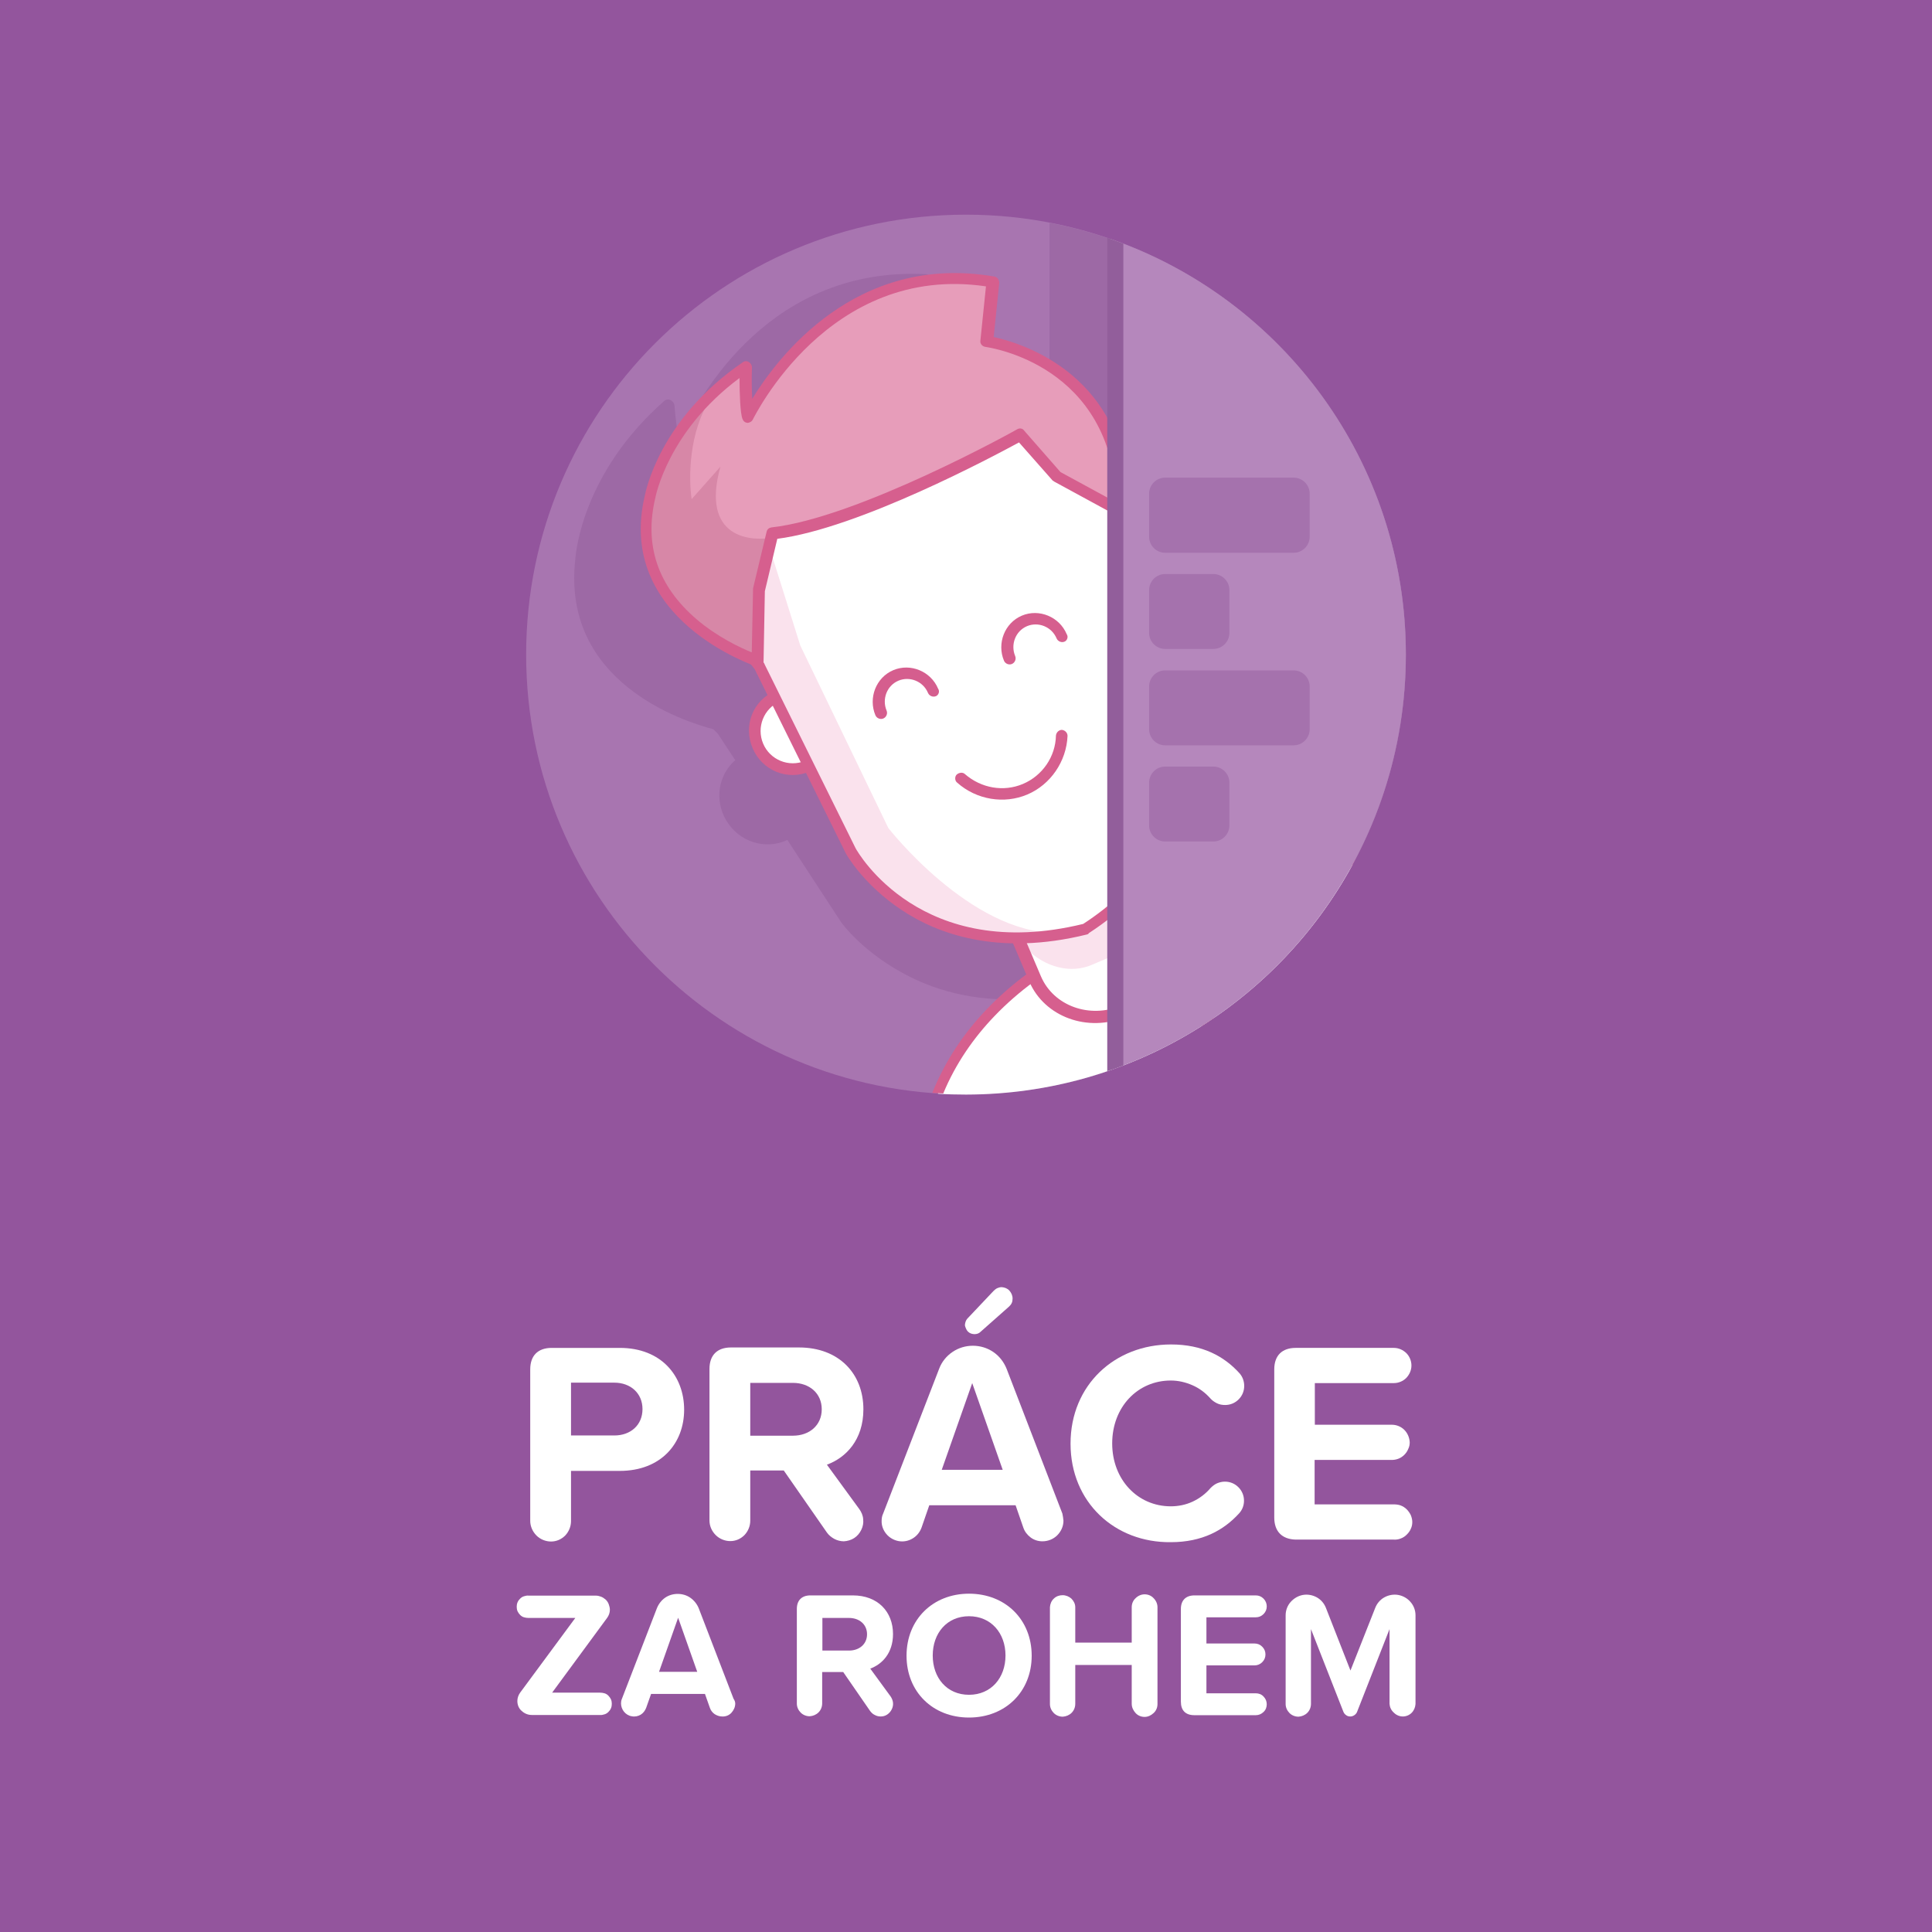
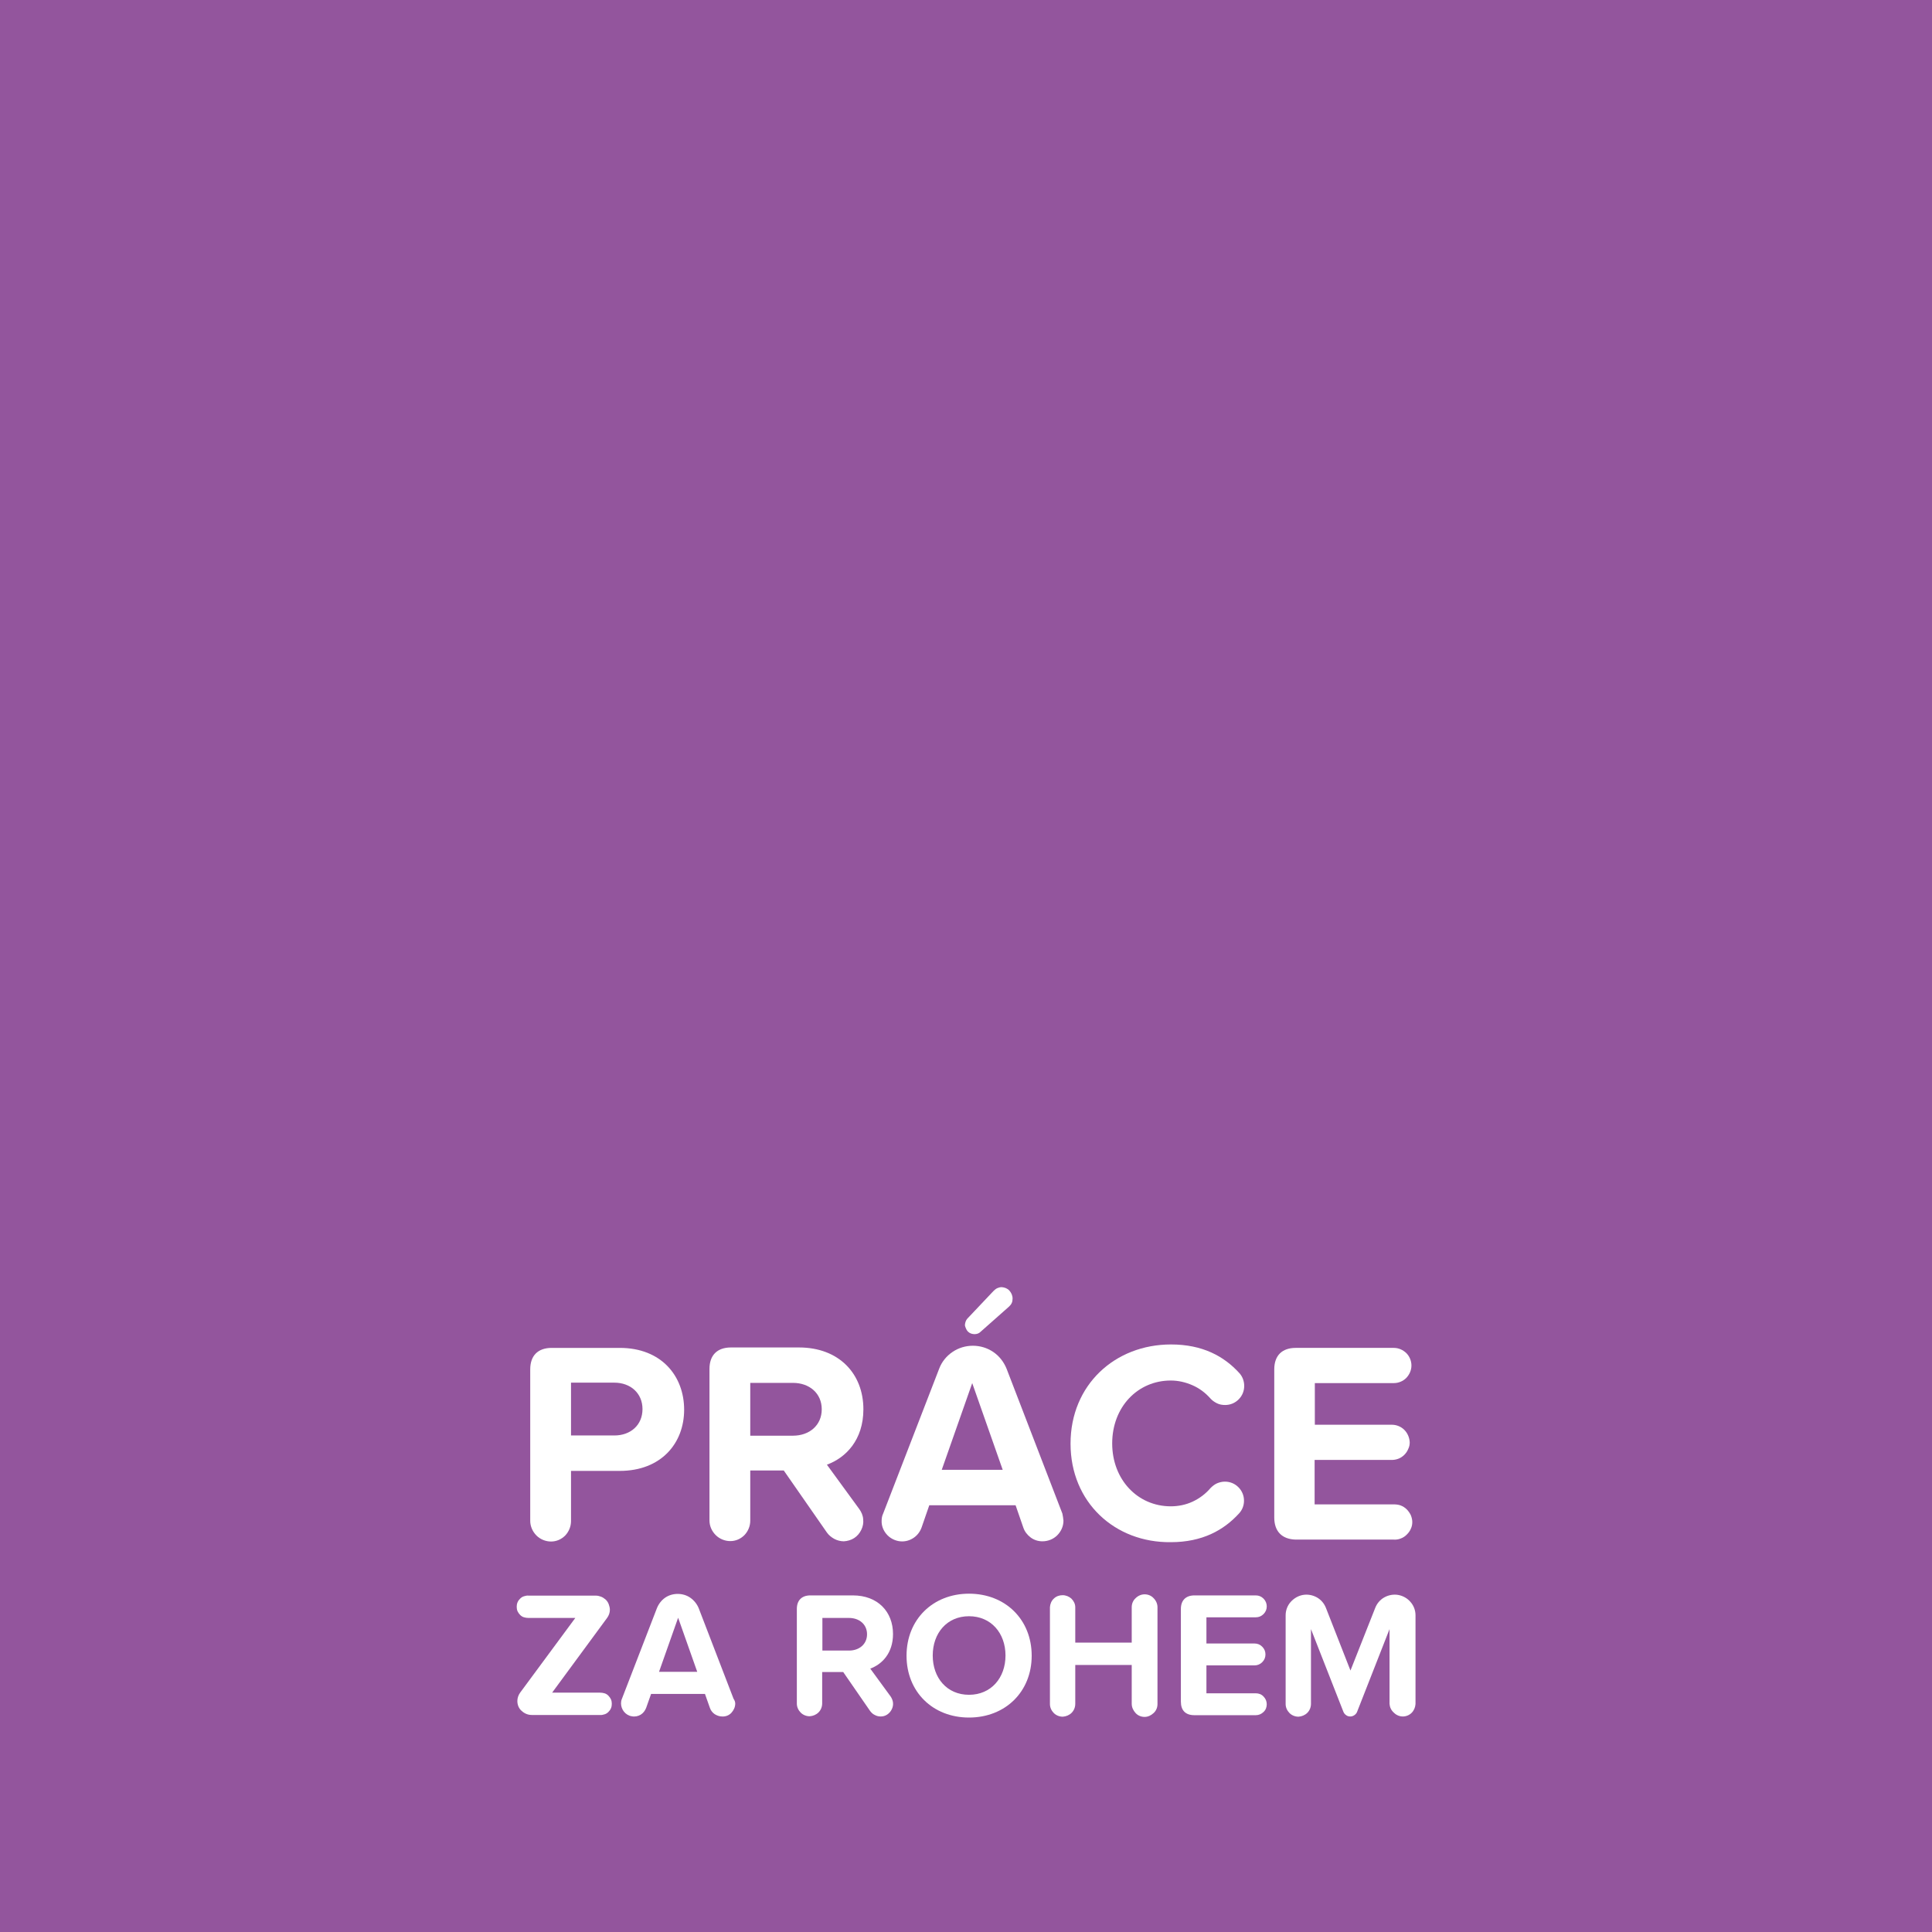
<svg xmlns="http://www.w3.org/2000/svg" class="lmc-footer__brand-list__logo" viewBox="0 0 90 90" role="img" aria-label="Práce za rohem" width="90" height="90">
  <title>Práce za rohem</title>
  <clipPath id="lmc-footer-pzr-a">
-     <path d="m24.51 10h40.98v40.98h-40.98z" />
-   </clipPath>
+     </clipPath>
  <clipPath id="lmc-footer-pzr-b">
    <path d="m24.51 10h40.98v40.98h-40.98z" />
  </clipPath>
  <path d="m0 0h90v90h-90z" fill="#93559D" />
  <g clip-path="url(#lmc-footer-pzr-a)">
    <g clip-path="url(#lmc-footer-pzr-b)">
      <path d="m65.49 30.49c0-11.32-9.17-20.49-20.49-20.49s-20.49 9.17-20.49 20.49 9.17 20.49 20.49 20.49 20.49-9.17 20.49-20.49z" fill="#A875B0" />
      <path d="m48.89 50.62c9.46-1.82 16.6-10.14 16.6-20.12 0-9.99-7.15-18.31-16.6-20.12z" fill="#9D69A5" />
      <path d="m53.81 49v-23.92c-.57-.38-1.29-.48-1.96-.24l-.44-.86c0-.01 0-.02 0-.03-.77-7.06-6.58-7.97-7.95-8.1l-.05-2.79c-.02-.15-.13-.28-.3-.29-7.13-.34-10.46 5.45-11.49 7.72-.08-.48-.16-1.06-.2-1.59-.01-.13-.09-.21-.18-.26s-.22-.04-.3.04c-3.77 3.32-4.11 7-4.14 7.35v.02c-.65 5.74 5.05 7.56 6.43 7.92l.21.21.81 1.23c-.78.69-.98 1.84-.43 2.79.59 1.02 1.83 1.41 2.86.93l2.49 3.81c.04.07 1.09 1.5 3.19 2.55 1.34.68 3.32 1.27 5.87 1l.75 1.3-.43.06-1.06 1.86.49.37c-.3.25-.59.52-.87.8 2.37-.25 4.63-.89 6.7-1.88z" fill="#9D69A5" />
      <path d="m63.01 40.28c-2.76-.27-5.95.41-9.28 2.64-3.09.65-8.08 3.2-10.04 8.03.43.03.87.04 1.31.04 7.77-.01 14.54-4.34 18.01-10.71z" fill="#FFFFFF" />
      <path d="m63.13 40.04c-2.83-.3-6.1.37-9.5 2.64-2.2.47-5.3 1.87-7.65 4.32-1.05 1.09-1.94 2.39-2.55 3.91l.51.03c.58-1.4 1.42-2.6 2.39-3.61 2.29-2.39 5.33-3.75 7.44-4.19l.05-.01.04-.03c3.23-2.17 6.33-2.85 9.01-2.61.1-.14.18-.29.26-.45z" fill="#D65F8E" />
      <path d="m49.18 36.59c2.62-.07 4.49 1.64 4.83 3.29-.56-.13-1.07-.08-1.5.07-.55-1.23-2.48-2.29-4.71-1.38.31-.71.77-1.39 1.38-1.98z" fill="#E9D3ED" />
      <path d="m54.12 40.14c-.05.02-.1.02-.16.01-.47-.11-.93-.08-1.34.06-.12.05-.26-.03-.34-.14-.49-1.09-2.28-2.1-4.37-1.24-.09.04-.22.01-.27-.05-.09-.08-.1-.18-.06-.28.31-.78.81-1.5 1.44-2.1.04-.04.11-.07.16-.07 2.81-.07 4.73 1.76 5.09 3.52.01.08-.01.17-.07.23-.02.01-.05.05-.08.06zm-1.45-.48c.33-.08.67-.12.99-.08-.58-1.75-2.59-2.75-4.37-2.73-.39.39-.74.82-1 1.32 1.95-.54 3.69.27 4.38 1.49z" fill="#D6BDD9" />
      <path d="m51.83 47.25.85-.36c1.39-.59 2.08-2.11 1.54-3.38l-2.32-5.45c-.54-1.28-2.12-1.83-3.51-1.24l-.85.36c-1.39.59-2.08 2.11-1.54 3.38l2.32 5.45c.55 1.27 2.14 1.82 3.51 1.24z" fill="#FFFFFF" />
      <path d="m50.85 44.95.85-.36c1.39-.59 1.96-2.39 1.27-4.02l-2.96-6.94c-.69-1.62-2.39-2.47-3.78-1.88l-.85.36c-1.39.59-1.96 2.39-1.27 4.02l2.95 6.94c.71 1.63 2.42 2.46 3.79 1.88z" fill="#FAE2ED" />
      <path d="m48.09 36.83c-.31.13-.57.3-.81.51 1.25-.08 2.46.62 2.98 1.83l2.03 4.76c.52 1.21.17 2.57-.75 3.41.32-.02.63-.1.93-.23 1.51-.64 2.21-2.4 1.56-3.92l-2.03-4.76c-.65-1.53-2.4-2.24-3.91-1.6z" fill="#FAE2ED" />
      <path d="m52.47 47.36c-1.8.76-3.81.01-4.52-1.63l-2.03-4.77c-.71-1.67.18-3.63 1.95-4.38 1.8-.76 3.81-.01 4.52 1.63l2.03 4.77c.71 1.65-.17 3.63-1.95 4.38zm-4.38-10.3c-1.49.63-2.22 2.26-1.63 3.65l2.03 4.77c.59 1.38 2.27 1.99 3.76 1.36s2.22-2.26 1.63-3.65l-2.03-4.77c-.59-1.39-2.28-1.99-3.76-1.36z" fill="#D65F8E" />
      <path d="m54.93 26.07c.39.9-.03 1.95-.93 2.33s-1.94-.05-2.33-.95.03-1.95.93-2.33c.94-.36 1.96.07 2.33.95z" fill="#FFFFFF" />
      <path d="m54.13 28.63c-1.04.44-2.22-.04-2.66-1.09-.45-1.05.02-2.23 1.06-2.67s2.22.04 2.66 1.09c.45 1.05-.05 2.25-1.06 2.67zm-1.39-3.26c-.75.32-1.1 1.2-.78 1.96s1.2 1.12 1.96.8c.75-.32 1.1-1.2.78-1.96-.33-.76-1.21-1.12-1.96-.8z" fill="#D65F8E" />
      <path d="m38.52 33.38c.39.9-.03 1.95-.93 2.33s-1.94-.05-2.33-.95.03-1.95.93-2.33 1.94.05 2.33.95z" fill="#FFFFFF" />
      <path d="m37.72 35.94c-1.04.44-2.22-.04-2.66-1.09-.45-1.05.02-2.23 1.06-2.67s2.22.04 2.66 1.09c.44 1.03-.05 2.24-1.06 2.67zm-1.39-3.26c-.75.32-1.1 1.2-.78 1.96s1.2 1.12 1.96.8c.75-.32 1.1-1.2.78-1.96-.33-.76-1.21-1.12-1.96-.8z" fill="#D65F8E" />
      <path d="m35.38 31.05 4.24 8.57s3.08 5.61 10.94 3.65c5.15-3.28 4.96-10.39 4.96-10.39l-3.25-8.99-2.98-4.98-9.51 1.09-7.46 5.24-.21 3.63z" fill="#FFFFFF" />
      <path d="m33.8 25.42 5.02-5.08 1.17-.14-4.41 4.46 1.7 5.41 4.1 8.5s3.81 4.9 7.84 4.89c-.26.25-.59.11-.9.32-6.78.42-8.72-4.45-8.72-4.45l-4.1-8.5z" fill="#FAE2ED" />
      <path d="m50.69 43.51c-.02.01-.02.01-.05.02-4.16 1.03-7-.04-8.64-1.14-1.78-1.18-2.58-2.59-2.61-2.66l-4.23-8.55-2.58-3.32c-.02-.05-.03-.07-.05-.12l-.47-2.47c-.02-.11.02-.21.11-.27l7.46-5.24c.05-.02.07-.03.12-.05l9.51-1.08c.1-.02.22.05.26.14l3 4.94c.01.02.01.02.02.05l3.25 8.99c.01.02.01.02.02.05.01.08 1.2 6.6-5.09 10.67-.01.03-.03.04-.03.04zm-17.64-15.91 2.55 3.3c.01.02.01.02.02.05l4.24 8.57c.11.2 3.06 5.36 10.6 3.52 2.49-1.62 4.06-3.8 4.64-6.49.42-1.89.2-3.4.17-3.59l-3.23-8.95-2.9-4.78-9.28 1.04-7.27 5.1z" fill="#D65F8E" />
      <path d="m52.29 23.89-3.05-1.66-1.72-1.94s-7.43 4.13-11.55 4.59l-.63 2.63.07 2.92s-6.48-1.69-5.16-7.28c0 0 .61-3.41 4.47-6.05 0 0-.04 1.99.1 2.32 0 0 3.59-7.65 11.4-6.32l-.29 2.79c.03 0 6.44.85 6.36 8z" fill="#FFFFFF" />
      <path d="m47.86 37.01c-1.08.46-2.37.25-3.27-.55-.12-.09-.12-.29-.02-.38s.28-.12.38-.02c.76.66 1.8.84 2.7.46s1.52-1.26 1.54-2.26c.02-.15.14-.26.28-.26.15.02.26.14.26.28-.05 1.19-.79 2.27-1.87 2.73z" fill="#D65F8E" />
      <path d="m49.59 29.89c-.14.06-.31-.01-.37-.15-.23-.55-.86-.79-1.38-.57-.54.23-.77.86-.55 1.39.06.14-.01.31-.15.37s-.31-.01-.37-.15c-.34-.81.03-1.76.83-2.1s1.75.05 2.09.86c.09.13.02.3-.1.35z" fill="#D65F8E" />
      <path d="m43.6 32.43c-.14.06-.31-.01-.37-.15-.23-.55-.86-.79-1.38-.57-.54.23-.77.86-.55 1.39.06.14-.01.31-.15.37s-.31-.01-.37-.15c-.34-.81.03-1.76.83-2.1s1.75.05 2.09.86c.09.13.02.3-.1.35z" fill="#D55E8E" />
      <path d="m52.29 23.89-3.05-1.66-1.72-1.94s-7.43 4.13-11.55 4.59l-.63 2.63-.07 3.29s-6.36-2.05-5.01-7.66c0 0 .61-3.41 4.47-6.05 0 0-.04 1.99.1 2.32 0 0 3.59-7.65 11.4-6.32l-.29 2.79c.02.01 6.43.86 6.35 8.01z" fill="#E79DBA" />
      <path d="m35.32 28.64v2c-3.21-.63-4.82-3.45-5.22-4.79v-1.94l.42-1.51 1.03-2.06 1.58-1.82c-1.07 1.6-1.05 3.82-.91 4.73l1.34-1.51c-.92 3.3 1.36 3.55 2.61 3.27z" fill="#D787A7" />
      <path d="m52.4 24.12c-.07.03-.15.04-.23-.02l-3.05-1.66c-.03-.01-.04-.04-.08-.05l-1.57-1.78c-1.2.65-7.46 4-11.26 4.49l-.58 2.44-.06 3.26c.01.08-.04.16-.1.21s-.17.07-.23.04c-.07-.03-6.58-2.19-5.2-7.97.03-.13.66-3.54 4.57-6.21.08-.06.2-.06.28 0 .08.05.14.14.14.25-.02.48-.01 1.02.01 1.46 1.18-1.93 4.84-6.8 11.27-5.7.15.02.23.15.24.29l-.26 2.53c1.23.27 6.39 1.73 6.31 8.2.01.08-.06.19-.13.22-.05-.01-.07 0-.07 0zm-3-2.13 2.61 1.42c-.19-6.39-5.86-7.21-6.1-7.25-.15-.02-.26-.14-.24-.29l.26-2.53c-7.34-1.08-10.81 6.13-10.86 6.2-.04.1-.16.15-.24.16-.11-.01-.19-.06-.24-.18-.11-.26-.14-1.24-.14-1.91-3.34 2.48-3.91 5.53-3.92 5.57-.53 2.22.11 4.11 1.91 5.66.97.83 2.04 1.33 2.58 1.55l.06-2.92c-.01-.02.01-.03 0-.06l.63-2.63c.03-.13.11-.19.22-.21 4.02-.44 11.36-4.51 11.45-4.57.11-.07.26-.05.33.06z" fill="#D65F8E" />
      <path clip-rule="evenodd" d="m56.56 47.41-.01-5.04-1.94-.25-2.43 2.46 3.8 3.21c.19-.12.39-.25.58-.38zm-.49-.22-3.13-2.64 1.89-1.9 1.24.18z" fill="#D65F8E" fill-rule="evenodd" />
      <path d="m51.73 49.85v-38.72c8.01 2.78 13.76 10.4 13.76 19.36s-5.75 16.58-13.76 19.36z" fill="#B587BC" />
      <path d="m52.33 49.63v-38.28c-.25-.09-.5-.18-.75-.27v38.82c.25-.08.5-.17.75-.27z" fill="#925E9B" />
      <g fill="#A572AD">
        <path d="m53.53 23c0-.41.33-.75.75-.75h5.98c.41 0 .75.33.75.75v2c0 .41-.33.75-.75.75h-5.98c-.41 0-.75-.33-.75-.75z" fill="#A572AD" />
-         <path d="m53.53 27.49c0-.41.33-.75.75-.75h2.24c.41 0 .75.33.75.75v1.99c0 .41-.33.75-.75.75h-2.24c-.41 0-.75-.33-.75-.75z" fill="#A572AD" />
+         <path d="m53.53 27.49c0-.41.33-.75.75-.75h2.24c.41 0 .75.33.75.75c0 .41-.33.75-.75.75h-2.24c-.41 0-.75-.33-.75-.75z" fill="#A572AD" />
        <path d="m53.53 31.98c0-.41.33-.75.75-.75h5.98c.41 0 .75.33.75.75v1.99c0 .41-.33.75-.75.75h-5.98c-.41 0-.75-.33-.75-.75z" fill="#A572AD" />
-         <path d="m53.53 36.46c0-.41.33-.75.75-.75h2.24c.41 0 .75.33.75.75v1.99c0 .41-.33.75-.75.75h-2.24c-.41 0-.75-.33-.75-.75z" fill="#A572AD" />
      </g>
    </g>
  </g>
  <g fill="#FFFFFF">
    <path d="m24.7 70.85v-7.06c0-.64.36-1 1-1h3.17c1.94 0 3 1.31 3 2.88 0 1.56-1.07 2.85-3 2.85h-2.27v2.34c0 .25-.1.49-.27.67-.18.18-.41.28-.66.28s-.5-.1-.68-.28-.29-.43-.29-.68zm3.92-6.44h-2.02v2.46h2.02c.75 0 1.31-.48 1.31-1.23 0-.74-.56-1.23-1.31-1.23z" fill="#FFFFFF" />
    <path d="m40.03 70.3c.1.14.17.3.18.47.02.17-.01.34-.09.5-.07.15-.19.29-.33.38s-.31.14-.48.15c-.15 0-.31-.04-.44-.11s-.26-.17-.35-.3l-2.01-2.89h-1.56v2.34c0 .25-.1.49-.27.67-.18.18-.41.28-.66.28s-.5-.1-.68-.28-.29-.42-.29-.68v-7.06c0-.64.36-1 1-1h3.17c1.86 0 3 1.22 3 2.88 0 1.43-.82 2.26-1.7 2.58zm-5.08-3.42h1.99c.76 0 1.34-.48 1.34-1.23s-.58-1.23-1.34-1.23h-1.99z" fill="#FFFFFF" />
    <path d="m49.54 70.84c0 .26-.11.5-.29.68s-.43.28-.69.28c-.2 0-.39-.06-.55-.18s-.28-.28-.34-.46l-.36-1.04h-4.02l-.36 1.04c-.08.22-.23.4-.42.51-.2.12-.43.16-.65.12s-.43-.16-.57-.33c-.15-.18-.23-.4-.22-.62 0-.11.02-.23.07-.33l2.61-6.75c.12-.32.34-.59.62-.78s.61-.29.95-.29.67.1.95.29.49.46.62.78l2.6 6.75c.02.1.04.21.05.33zm-2.83-2.37-1.42-4.04-1.42 4.04zm-1.76-6.75c.01-.11.04-.21.11-.29l1.22-1.29c.05-.05.11-.1.17-.13.07-.03.14-.05.21-.05.14.01.27.06.36.16s.15.23.15.37c0 .07-.01.15-.04.21-.03.07-.08.12-.13.17l-1.31 1.16c-.04.04-.08.07-.13.09s-.11.03-.16.03c-.06 0-.11-.01-.17-.03-.05-.02-.1-.05-.14-.09s-.07-.09-.09-.14-.05-.11-.05-.17z" fill="#FFFFFF" />
    <path d="m49.87 67.25c0-2.74 2.07-4.62 4.68-4.62 1.47 0 2.47.55 3.18 1.33.15.16.23.38.23.6 0 .24-.09.46-.26.63s-.39.26-.63.26c-.13 0-.26-.02-.38-.08s-.22-.13-.31-.23c-.23-.26-.51-.47-.83-.61s-.66-.22-1.01-.22c-1.55 0-2.73 1.24-2.73 2.93 0 1.68 1.18 2.93 2.73 2.93.35 0 .7-.07 1.02-.22s.6-.36.83-.63c.09-.09.19-.17.3-.22.12-.05.24-.08.37-.08.24 0 .46.09.63.26s.26.39.26.63c0 .22-.08.43-.23.59-.71.78-1.71 1.34-3.18 1.34-2.6.03-4.67-1.85-4.67-4.59z" fill="#FFFFFF" />
    <path d="m59.36 70.69v-6.9c0-.64.36-1 1-1h4.57c.22 0 .42.09.58.24.15.15.24.36.24.58s-.09.42-.24.58c-.15.15-.36.24-.58.24h-3.68v1.94h3.59c.22 0 .43.09.58.24s.24.36.25.58c0 .11-.02.21-.07.31-.04.1-.1.19-.18.27s-.17.14-.27.18-.21.06-.32.06h-3.59v2.07h3.68c.11 0 .22.01.33.05.1.04.2.1.28.18s.14.17.19.27c.04.1.07.21.07.32s-.02.22-.07.32c-.04.1-.11.19-.19.27s-.17.14-.28.18c-.1.04-.21.06-.33.05h-4.57c-.63-.02-.99-.38-.99-1.03z" fill="#FFFFFF" />
    <path d="m24.1 79.24c0-.14.05-.28.13-.39l2.57-3.48h-2.18c-.07 0-.14-.01-.21-.03s-.13-.06-.18-.11-.09-.11-.12-.17c-.03-.07-.04-.14-.04-.21s.01-.14.04-.21.07-.12.12-.17.11-.09.18-.11.14-.04.21-.03h3.13c.09 0 .17.02.25.05s.15.08.22.14c.06.06.11.13.14.22.03.08.05.17.05.25 0 .14-.05.27-.13.38l-2.56 3.48h2.23c.07 0 .14.01.21.03s.13.06.18.11.09.11.12.17c.03.07.04.14.04.21s-.01.14-.04.21-.07.12-.12.17-.11.09-.18.11-.14.04-.21.03h-3.18c-.18 0-.34-.07-.47-.19-.13-.11-.2-.28-.2-.46z" fill="#FFFFFF" />
    <path d="m34.25 79.36c0 .16-.07.31-.18.43s-.27.18-.43.17c-.12 0-.24-.04-.35-.11-.1-.07-.18-.17-.22-.29l-.23-.65h-2.51l-.23.65c-.05.13-.14.25-.26.32s-.27.1-.41.07c-.14-.02-.27-.1-.36-.21s-.14-.25-.14-.39c0-.07.01-.14.04-.21l1.63-4.22c.08-.2.21-.37.38-.49s.38-.18.59-.18.42.06.59.18.31.29.39.49l1.62 4.21c.06.09.08.16.08.23zm-1.77-1.48-.89-2.52-.89 2.52z" fill="#FFFFFF" />
    <path d="m41.49 79.03c.06.09.1.19.11.29.01.11-.01.21-.06.31s-.12.18-.21.24-.19.09-.3.09c-.1 0-.19-.02-.28-.07-.09-.04-.16-.11-.22-.19l-1.25-1.81h-.98v1.46c0 .16-.06.31-.17.42s-.26.17-.41.18c-.16 0-.31-.06-.42-.17s-.18-.26-.18-.42v-4.41c0-.4.23-.63.63-.63h1.98c1.16 0 1.87.76 1.87 1.8 0 .89-.51 1.41-1.06 1.61zm-3.18-2.14h1.24c.48 0 .84-.3.84-.76s-.36-.76-.84-.76h-1.24z" fill="#FFFFFF" />
    <path d="m45.14 74.24c1.69 0 2.92 1.2 2.92 2.89 0 1.68-1.23 2.88-2.92 2.88s-2.91-1.2-2.91-2.88c0-1.69 1.23-2.89 2.91-2.89zm0 1.05c-1.03 0-1.69.79-1.69 1.83s.66 1.83 1.69 1.83 1.7-.79 1.7-1.83-.67-1.83-1.7-1.83z" fill="#FFFFFF" />
    <path d="m52.72 79.37v-1.81h-2.63v1.81c0 .16-.06.31-.17.42s-.26.17-.41.18c-.16 0-.31-.06-.42-.17s-.18-.26-.18-.42v-4.51c.01-.15.07-.3.18-.4.11-.11.26-.16.41-.16s.3.06.41.16c.11.11.18.25.18.4v1.65h2.63v-1.65c0-.16.06-.31.18-.42.11-.11.26-.18.42-.18s.31.06.42.18c.11.11.18.26.18.42v4.51c0 .16-.06.31-.18.42s-.26.18-.42.18-.31-.06-.42-.18-.18-.27-.18-.43z" fill="#FFFFFF" />
    <path d="m55.01 79.27v-4.32c0-.4.23-.63.63-.63h2.86c.14 0 .26.05.36.15s.15.23.15.36c0 .14-.05.26-.15.36s-.22.15-.36.15h-2.3v1.22h2.24c.14 0 .26.05.36.15s.15.22.15.36-.05.26-.15.36-.22.15-.36.15h-2.24v1.3h2.3c.14 0 .27.05.36.15.1.1.15.23.15.36 0 .14-.05.27-.15.36-.1.1-.23.15-.36.15h-2.86c-.41 0-.63-.22-.63-.63z" fill="#FFFFFF" />
    <path d="m64.73 79.37v-3.48l-1.51 3.85c-.02.06-.07.12-.13.16s-.12.06-.19.06-.14-.02-.19-.06c-.06-.04-.1-.09-.13-.16l-1.51-3.85v3.48c0 .16-.06.31-.17.42s-.26.17-.41.18c-.16 0-.31-.06-.42-.17s-.18-.26-.18-.42v-4.13c0-.23.08-.45.23-.62s.35-.29.57-.33.45 0 .65.11.35.29.43.5l1.14 2.91 1.15-2.91c.08-.21.23-.39.43-.5s.43-.15.65-.11.43.16.57.33c.15.17.23.39.23.62v4.13c-.01.15-.07.3-.18.41s-.26.17-.41.17-.3-.06-.41-.17c-.14-.12-.2-.27-.21-.42z" fill="#FFFFFF" />
  </g>
</svg>